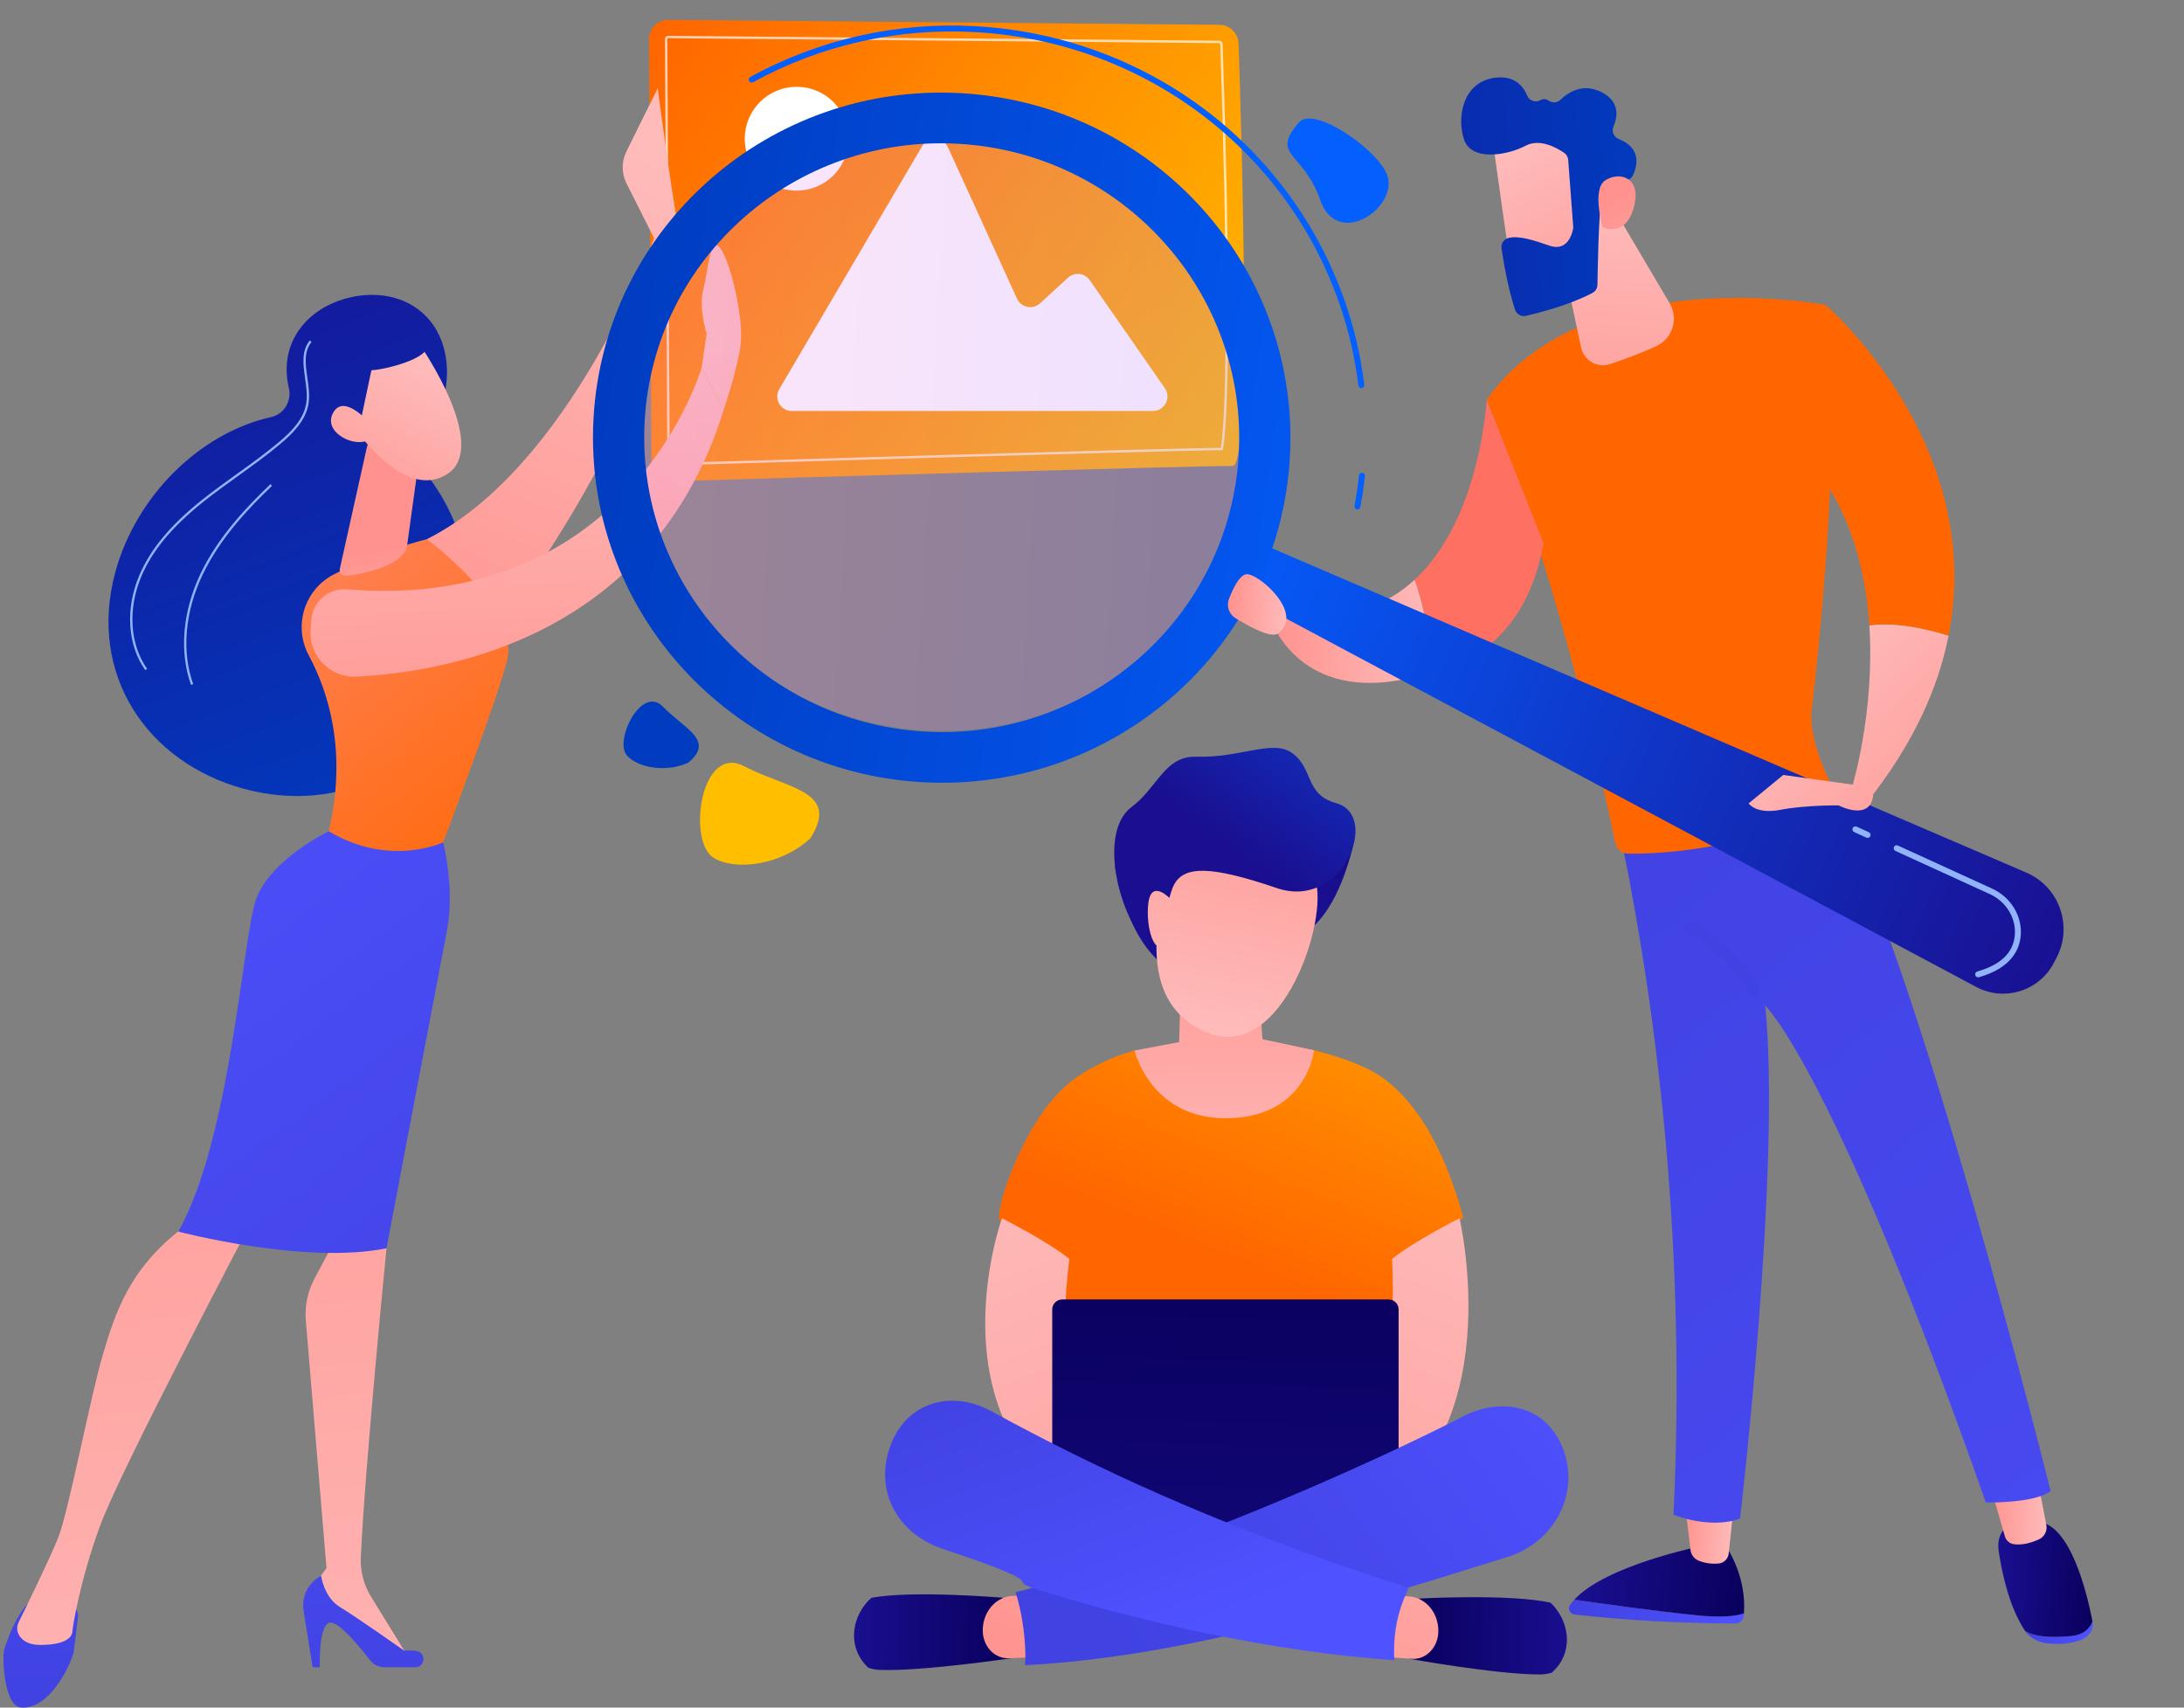
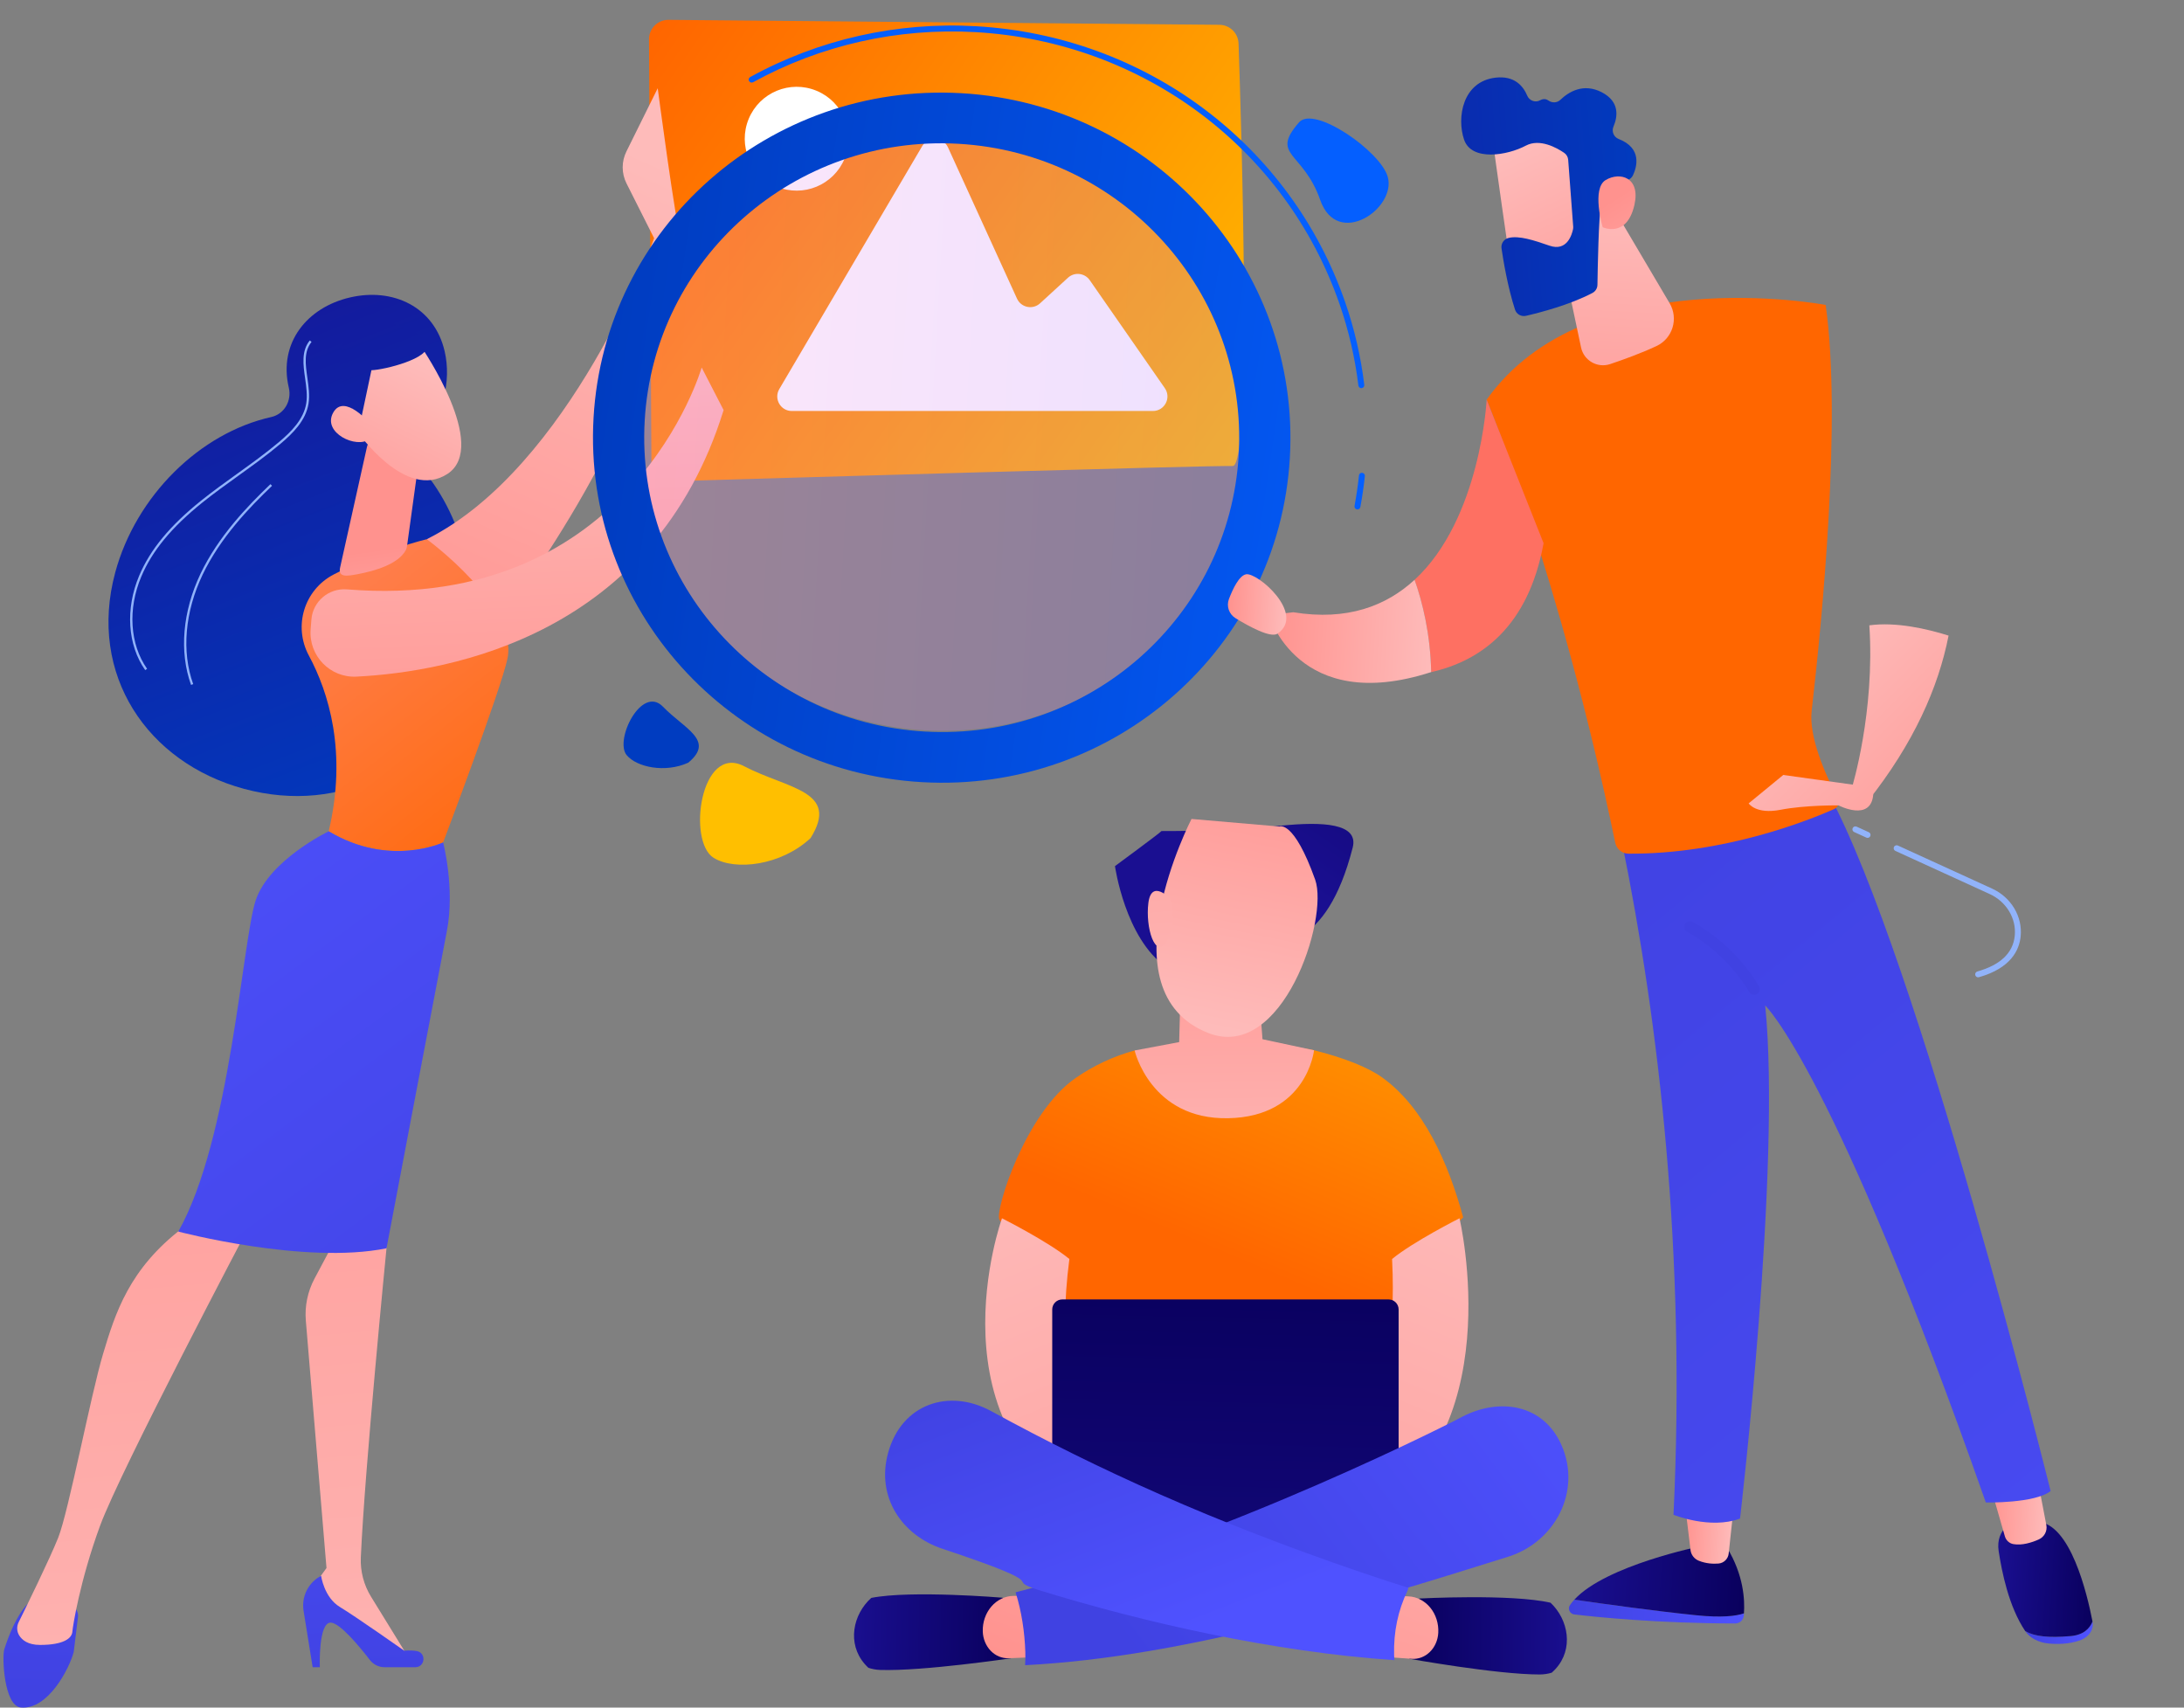
<svg xmlns="http://www.w3.org/2000/svg" width="330" height="258" viewBox="0 0 330 258" fill="none">
  <rect x="0" y="0" width="330" height="258" fill="#808080" stroke="none" />
  <path d="M184.247 3.747L101.016 3C99.383 2.985 98.055 4.31 98.064 5.942L98.428 69.81C98.438 71.453 99.795 72.766 101.438 72.717C116.486 72.268 183.298 70.289 186.248 70.412C189.162 70.534 187.579 19.228 187.144 6.569C187.09 5.004 185.813 3.761 184.247 3.747Z" fill="url(#paint0_linear_847_15741)" />
-   <path opacity="0.69" d="M101.349 70.311L101.366 70.311C113.32 69.954 173.518 68.166 184.615 68.01L184.764 68.008L184.79 67.861C185.833 61.975 185.812 37.95 184.737 6.653C184.727 6.377 184.503 6.159 184.225 6.156L100.994 5.41C100.812 5.41 100.692 5.493 100.623 5.563C100.525 5.661 100.472 5.788 100.473 5.929L100.837 69.798C100.839 70.081 101.068 70.311 101.349 70.311ZM184.461 67.652C172.982 67.822 113.258 69.596 101.355 69.951L101.343 69.951C101.265 69.951 101.197 69.881 101.197 69.796L100.833 5.927C100.832 5.882 100.846 5.848 100.878 5.816C100.909 5.785 100.946 5.77 100.992 5.77L184.222 6.516C184.306 6.517 184.374 6.582 184.377 6.665C185.443 37.685 185.475 61.545 184.461 67.652Z" fill="white" />
  <path d="M174.202 62.096H119.642C117.943 62.096 116.888 60.251 117.749 58.787L139.349 22.067C140.25 20.536 142.502 20.652 143.24 22.269L153.669 45.122C154.289 46.479 156.051 46.837 157.151 45.829L161.37 41.962C162.35 41.063 163.897 41.235 164.657 42.327L176.005 58.647C177.017 60.103 175.976 62.096 174.202 62.096Z" fill="white" />
  <path d="M117.373 28.206C113.371 26.548 111.471 21.96 113.129 17.958C114.786 13.956 119.375 12.055 123.377 13.713C127.379 15.371 129.279 19.959 127.621 23.961C125.964 27.963 121.375 29.864 117.373 28.206Z" fill="white" />
  <path d="M17.412 86.491C20.541 74.92 30.207 65.414 40.978 63.011C42.958 62.57 44.104 60.554 43.639 58.58C43.636 58.567 43.633 58.553 43.63 58.539C42.069 51.81 46.383 46.449 52.888 44.94C59.393 43.431 65.626 46.346 67.187 53.075C68.24 57.617 66.891 62.725 63.905 66.034C62.674 67.397 62.575 69.432 63.767 70.829C70.332 78.519 73.002 90.256 70.163 100.754C65.982 116.217 51.443 123.125 36.876 119.186C22.309 115.248 13.231 101.954 17.412 86.491Z" fill="url(#paint1_linear_847_15741)" />
  <path d="M21.942 101.248L22.225 101.049C19.618 97.348 19.283 92.005 21.352 87.107C22.995 83.216 25.936 79.658 30.606 75.91C32.346 74.513 34.191 73.188 35.975 71.907C38.124 70.363 40.345 68.768 42.404 67.033C44.256 65.472 46.204 63.535 46.613 61.002C46.817 59.739 46.626 58.394 46.442 57.093C46.153 55.057 45.881 53.133 47.074 51.661L46.805 51.443C45.517 53.033 45.813 55.121 46.099 57.141C46.28 58.416 46.467 59.735 46.272 60.947C45.88 63.368 43.984 65.248 42.181 66.768C40.132 68.494 37.916 70.086 35.774 71.625C33.986 72.91 32.136 74.238 30.389 75.64C25.673 79.425 22.7 83.027 21.033 86.972C18.918 91.98 19.267 97.45 21.942 101.248Z" fill="#91B3FA" />
  <path d="M28.868 103.481L29.193 103.363C27.419 98.456 27.938 92.426 30.619 86.818C33.276 81.26 37.619 76.728 41.106 73.4L40.867 73.15C37.359 76.498 32.988 81.059 30.306 86.669C27.587 92.359 27.062 98.487 28.868 103.481Z" fill="#91B3FA" />
  <path d="M98.723 40.005L98.843 36.008L94.665 27.714C93.901 26.197 93.895 24.408 94.649 22.886L99.381 13.332C99.381 13.332 102.114 34.069 102.833 35.793C103.552 37.517 100.883 40.613 100.883 40.613L98.723 40.005Z" fill="url(#paint2_linear_847_15741)" />
  <path d="M98.843 36.006C98.843 36.006 86.137 70.641 64.489 81.466C64.489 81.466 71.694 93.223 75.454 93.936C75.454 93.936 98.581 64.337 100.938 40.087L98.843 36.006Z" fill="url(#paint3_linear_847_15741)" />
  <path d="M11.779 244.35L11.14 249.602C10.474 252.099 7.261 258.389 3.136 257.979C0.598 257.727 0.293 250.313 0.646 249.201C1.291 247.173 2.47 244.129 4.17 242.338H9.997C11.074 242.338 11.909 243.28 11.779 244.35Z" fill="url(#paint4_linear_847_15741)" />
  <path d="M57.416 182.82L58.4 188.605C58.4 188.605 55.106 221.966 54.52 235.31C54.428 237.402 54.97 239.469 56.068 241.252L61.794 250.552L47.24 241.964L46.95 240.188L49.333 236.912L46.212 199.54C46.029 197.345 46.482 195.143 47.517 193.198L50.527 187.543L57.416 182.82Z" fill="url(#paint5_linear_847_15741)" />
  <path d="M62.753 251.897H58.109C57.239 251.897 56.419 251.498 55.889 250.809C54.441 248.927 51.441 245.257 50.007 245.161C48.076 245.032 48.323 251.897 48.323 251.897H47.24L45.869 243.366C45.524 241.22 46.592 239.094 48.519 238.088C48.519 238.088 48.961 241.352 51.354 242.796C53.748 244.24 61.094 249.411 61.094 249.411C61.094 249.411 61.994 249.283 62.982 249.462C64.447 249.727 64.243 251.897 62.753 251.897Z" fill="url(#paint6_linear_847_15741)" />
  <path d="M37.481 185.566C37.481 185.566 18.187 222.165 15.12 230.522C12.053 238.878 10.979 245.849 10.938 246.509C10.873 247.54 9.59 248.53 6.054 248.53C4.229 248.53 3.335 247.798 2.898 247.09C2.524 246.486 2.505 245.73 2.82 245.093C3.936 242.834 7.477 235.616 8.789 232.342C10.355 228.433 13.724 210.719 15.572 204.56C17.419 198.401 19.508 191.72 27.553 185.566C27.553 185.566 33.077 180.157 37.481 185.566Z" fill="url(#paint7_linear_847_15741)" />
  <path d="M49.669 125.596C52.495 113.622 49.652 104.601 46.666 99.04C44.285 94.604 45.959 89.118 50.426 86.795C57.406 83.165 64.489 81.467 64.489 81.467C64.489 81.467 78.32 91.579 76.679 99.493C75.717 104.133 66.957 127.28 66.957 127.28C66.957 127.28 58.856 131.114 49.669 125.596Z" fill="url(#paint8_linear_847_15741)" />
  <path d="M38.635 136.038C40.66 129.937 49.67 125.598 49.67 125.598C58.857 131.115 66.957 127.282 66.957 127.282C66.957 127.282 68.774 134.226 67.52 140.679C66.266 147.132 58.4 188.604 58.4 188.604C46.004 191.116 26.941 186.078 26.941 186.078C34.836 172.06 36.609 142.14 38.635 136.038Z" fill="url(#paint9_linear_847_15741)" />
  <path d="M55.446 67.532L51.4 85.708C51.012 87.309 52.472 87.047 54.09 86.741C56.741 86.242 60.157 85.212 61.3 83.15C61.416 82.94 61.474 82.703 61.507 82.465L63.245 69.861C63.383 68.861 62.843 67.891 61.92 67.482L58.565 65.994C57.273 65.422 55.779 66.159 55.446 67.532Z" fill="url(#paint10_linear_847_15741)" />
  <path d="M106.022 55.529C106.022 55.529 95.373 92.526 52.427 89.049C49.679 88.826 47.266 90.862 47.052 93.611L46.937 95.096C46.627 99.077 49.876 102.433 53.864 102.231C68.148 101.508 98.823 95.899 109.337 61.96L106.022 55.529Z" fill="url(#paint11_linear_847_15741)" />
-   <path d="M109.337 61.958C109.337 61.958 111.383 55.936 111.897 52.171C112.412 48.407 110.519 39.958 108.893 37.582C107.267 35.207 106.995 41.031 106.262 43.767C105.53 46.504 106.77 50.409 106.77 50.409L106.022 55.527L109.337 61.958Z" fill="url(#paint12_linear_847_15741)" />
  <path d="M63.744 52.543C63.744 52.543 73.975 67.448 67.612 71.602C61.25 75.755 53.966 65.162 53.966 65.162C53.966 65.162 51.68 57.066 54.281 54.384C56.882 51.701 63.744 52.543 63.744 52.543Z" fill="url(#paint13_linear_847_15741)" />
  <path d="M59.451 48.924C59.451 48.924 63.903 50.068 64.491 52.103C65.079 54.138 58.076 55.883 56.122 55.937L54.395 64.072C54.395 64.072 49.89 56.304 51.816 51.903C53.742 47.502 59.451 48.924 59.451 48.924Z" fill="url(#paint14_linear_847_15741)" />
  <path d="M56.024 64.115C56.024 64.115 52.023 59.301 50.338 62.358C48.652 65.416 53.917 67.835 55.784 66.353L56.024 64.115Z" fill="url(#paint15_linear_847_15741)" />
  <path d="M237.883 241.688C242.385 242.337 250.199 243.42 256.372 244.046C260.084 244.422 262.246 244.18 263.508 243.757C263.498 243.895 263.487 244.027 263.474 244.149C263.408 244.798 262.849 245.289 262.189 245.288C250.457 245.273 241.181 244.316 237.881 243.926C237.199 243.845 236.833 243.077 237.217 242.514C237.409 242.232 237.637 241.958 237.883 241.688Z" fill="url(#paint16_linear_847_15741)" />
  <path d="M256.371 244.051C250.197 243.425 242.383 242.342 237.882 241.693C242.641 236.491 256.966 233.618 256.966 233.618L260.953 233.846C263.469 237.955 263.652 241.741 263.506 243.761C262.245 244.185 260.082 244.427 256.371 244.051Z" fill="url(#paint17_linear_847_15741)" />
  <path d="M261.996 227.367L261.201 234.729C261.115 235.526 260.478 236.163 259.671 236.232C258.868 236.301 257.8 236.254 256.691 235.813C256.008 235.542 255.525 234.926 255.437 234.203L254.558 226.943L261.996 227.367Z" fill="url(#paint18_linear_847_15741)" />
  <path d="M312.815 247.196C314.792 247.034 315.738 246.066 316.172 244.998C316.174 245.008 316.176 245.018 316.178 245.028C316.401 246.193 315.664 247.346 314.294 247.836C312.638 248.428 310.864 248.444 309.495 248.309C308.026 248.165 306.709 247.478 306.022 246.461L306.012 246.445C307.448 247.261 309.517 247.466 312.815 247.196Z" fill="url(#paint19_linear_847_15741)" />
  <path d="M304.534 229.736L307.822 229.924C312.836 230.108 315.378 240.85 316.174 244.999C315.74 246.067 314.794 247.036 312.817 247.197C309.519 247.467 307.45 247.262 306.014 246.447C303.511 242.732 302.467 237.441 301.996 234.361C301.46 230.858 304.534 229.736 304.534 229.736Z" fill="url(#paint20_linear_847_15741)" />
  <path d="M307.789 223.056L309.2 230.422C309.373 231.325 308.895 232.222 308.047 232.597C306.996 233.063 305.527 233.532 304.214 233.297C303.597 233.186 303.106 232.719 302.934 232.122L300.69 224.33L307.789 223.056Z" fill="url(#paint21_linear_847_15741)" />
  <path d="M309.846 225.279C307.46 227.165 300.056 227.009 300.056 227.009C277.088 161.616 266.72 151.921 266.72 151.921C269.186 176.249 262.917 229.439 262.917 229.439C258.415 231.126 252.864 228.865 252.864 228.865C254.76 189.375 250.657 154.608 245.039 127.062C263.049 127.684 272.966 122.075 276.23 119.783C289.845 144.811 309.846 225.279 309.846 225.279Z" fill="url(#paint22_linear_847_15741)" />
  <path d="M275.855 46.07C278.29 63.246 275.336 93.572 273.743 107.39C273.296 111.274 275.707 116.831 277.696 120.642C278.008 121.24 277.753 121.968 277.136 122.241C273.347 123.923 260.542 129.075 246.047 128.98C245.08 128.973 244.257 128.268 244.061 127.321C235.624 86.678 224.631 60.387 224.631 60.387C239.632 39.217 275.855 46.07 275.855 46.07Z" fill="#FF6600" />
  <path d="M264.99 150.312C265.141 150.321 265.297 150.289 265.44 150.212C265.856 149.99 266.013 149.473 265.792 149.058C265.662 148.815 262.537 143.054 255.762 139.295C255.351 139.068 254.831 139.215 254.602 139.628C254.373 140.039 254.522 140.56 254.934 140.788C261.25 144.292 264.256 149.807 264.285 149.862C264.431 150.134 264.703 150.296 264.99 150.312Z" fill="url(#paint23_linear_847_15741)" />
  <path d="M294.428 96.032C292.883 103.881 289.16 112.326 282.173 121.123L279.83 118.98C279.83 118.98 283.323 107.634 282.456 94.481C286.488 93.931 291.151 95.002 294.428 96.032Z" fill="url(#paint24_linear_847_15741)" />
-   <path d="M270.855 66.815L275.854 46.079C275.854 46.079 300.153 66.95 294.428 96.036C291.151 95.005 286.487 93.935 282.456 94.485C281.831 85.01 278.944 74.599 270.855 66.815Z" fill="url(#paint25_linear_847_15741)" />
  <path d="M224.632 60.389L233.234 82.071C230.921 94.732 223.756 99.855 216.249 101.548C216.12 95.71 214.919 90.931 213.74 87.605C223.734 78.4 224.632 60.389 224.632 60.389Z" fill="url(#paint26_linear_847_15741)" />
  <path d="M213.741 87.601C214.92 90.927 216.121 95.706 216.25 101.544C196.108 108.065 191.74 92.939 191.74 92.939L195.419 92.505C203.594 93.841 209.49 91.517 213.741 87.601Z" fill="url(#paint27_linear_847_15741)" />
  <path d="M235.154 34.823L238.896 52.498C239.316 54.484 241.371 55.655 243.295 55.01C245.372 54.314 248.012 53.353 250.298 52.282C252.738 51.139 253.652 48.136 252.281 45.817L243.275 30.578L235.154 34.823Z" fill="url(#paint28_linear_847_15741)" />
-   <path d="M187.371 80.759L306.174 131.839C311.156 133.981 313.258 139.914 310.735 144.715L310.321 145.503C308.088 149.751 302.825 151.37 298.591 149.11L183.899 87.891L187.371 80.759Z" fill="url(#paint29_linear_847_15741)" />
  <path opacity="0.23" d="M139.768 110.336C114.423 108.889 95.02 87.672 96.431 62.945C97.843 38.218 119.533 19.345 144.878 20.791C170.223 22.238 189.626 43.455 188.215 68.182C186.803 92.909 165.113 111.782 139.768 110.336Z" fill="url(#paint30_linear_847_15741)" />
  <path d="M145.261 14.08C174.316 15.738 196.539 40.385 194.898 69.13C193.258 97.875 168.375 119.833 139.321 118.175C110.267 116.517 88.043 91.871 89.684 63.125C91.324 34.38 116.207 12.422 145.261 14.08ZM139.757 110.53C164.543 111.944 185.771 93.211 187.171 68.689C188.57 44.166 169.611 23.14 144.825 21.725C120.039 20.311 98.811 39.044 97.412 63.566C96.012 88.089 114.971 109.115 139.757 110.53Z" fill="url(#paint31_linear_847_15741)" />
  <path d="M205.082 76.97C205.305 76.982 205.508 76.828 205.549 76.604C205.837 75.056 206.065 73.485 206.231 71.935C206.257 71.689 206.078 71.468 205.833 71.442C205.54 71.408 205.364 71.594 205.338 71.841C205.176 73.367 204.95 74.915 204.667 76.441C204.622 76.684 204.782 76.918 205.026 76.963C205.045 76.966 205.065 76.969 205.082 76.97ZM205.67 58.645C205.696 58.647 205.722 58.646 205.749 58.643C205.995 58.613 206.17 58.39 206.14 58.144C205.625 53.89 204.652 49.681 203.247 45.634L203.246 45.632C194.97 21.779 173.077 5.422 147.473 3.961C135.534 3.279 123.739 5.934 113.361 11.637C113.144 11.756 113.066 12.029 113.185 12.246C113.302 12.464 113.576 12.542 113.794 12.423C124.023 6.801 135.652 4.184 147.422 4.856C172.662 6.296 194.242 22.418 202.399 45.928C202.4 45.929 202.4 45.929 202.4 45.93C203.785 49.917 204.743 54.062 205.25 58.251C205.277 58.47 205.457 58.633 205.67 58.645Z" fill="#045FFF" />
  <path d="M225.553 20.984C225.493 21.281 228.368 41.072 228.368 41.072L239.634 39.19L239.695 20.027C239.695 20.027 226.561 16.021 225.553 20.984Z" fill="url(#paint32_linear_847_15741)" />
  <path d="M236.951 24.149L237.709 34.239C237.718 34.368 237.711 34.495 237.685 34.622C237.528 35.401 236.792 38.04 234.138 37.122C231.73 36.289 229.519 35.564 227.942 35.95C227.234 36.123 226.773 36.804 226.878 37.526C227.14 39.324 227.805 43.364 228.918 46.787C229.144 47.482 229.868 47.881 230.579 47.717C232.724 47.222 237.217 46.053 240.612 44.265C241.072 44.022 241.365 43.554 241.372 43.034C241.41 40.5 241.553 32.798 241.924 30.658C242.273 28.649 244.824 27.58 245.927 27.207C246.288 27.085 246.581 26.822 246.743 26.476C247.314 25.254 248.167 22.398 244.586 21.003C243.837 20.711 243.481 19.865 243.796 19.125C244.422 17.651 244.781 15.368 242.031 13.942C239.235 12.493 237.005 13.9 235.778 15.077C235.281 15.553 234.526 15.586 233.967 15.187C233.648 14.959 233.226 14.866 232.694 15.157C231.976 15.55 231.075 15.203 230.76 14.448C230.153 12.999 228.839 11.409 226.003 11.729C220.97 12.298 220.091 17.789 221.221 21.1C222.351 24.412 227.772 23.484 230.549 22.006C232.661 20.882 235.234 22.333 236.346 23.094C236.699 23.335 236.919 23.723 236.951 24.149Z" fill="url(#paint33_linear_847_15741)" />
  <path d="M242.163 34.333C242.163 34.333 240.441 28.479 242.627 27.194C244.812 25.909 247.888 26.816 246.964 30.933C245.815 36.054 242.163 34.333 242.163 34.333Z" fill="url(#paint34_linear_847_15741)" />
  <path d="M280.864 118.677L269.449 117.088L264.22 121.383C264.22 121.383 265.303 123.075 269.03 122.351C272.757 121.627 277.802 121.685 277.802 121.685C277.802 121.685 282.744 124.261 283.05 119.986L280.864 118.677Z" fill="url(#paint35_linear_847_15741)" />
  <path d="M193.043 95.732C192.007 96.45 188.701 94.638 186.686 93.401C185.703 92.798 185.28 91.585 185.691 90.508C186.281 88.959 187.231 86.969 188.273 86.771C190.002 86.442 197.313 92.772 193.043 95.732Z" fill="url(#paint36_linear_847_15741)" />
  <path d="M298.869 147.66C298.917 147.663 298.968 147.658 299.017 147.644C303.849 146.276 305.112 143.539 305.319 141.484C305.621 138.48 303.889 135.578 301.009 134.261L286.766 127.749C286.545 127.646 286.276 127.744 286.172 127.97C286.069 128.196 286.168 128.462 286.393 128.565L300.637 135.077C303.167 136.234 304.69 138.772 304.426 141.394C304.166 143.98 302.264 145.793 298.772 146.781C298.534 146.849 298.395 147.096 298.463 147.335C298.517 147.524 298.683 147.65 298.869 147.66Z" fill="#91B3FA" />
  <path d="M282.166 126.595C282.345 126.605 282.521 126.506 282.599 126.334C282.702 126.108 282.604 125.842 282.378 125.739L280.531 124.895C280.31 124.792 280.041 124.892 279.938 125.117C279.835 125.342 279.933 125.608 280.159 125.711L282.006 126.555C282.058 126.579 282.112 126.592 282.166 126.595Z" fill="#91B3FA" />
  <path d="M175.497 125.563C175.388 125.771 168.471 130.86 168.471 130.86C168.471 130.86 169.999 141.788 176.201 146.102C183.02 150.846 192.651 142.195 192.651 142.195C192.651 142.195 200.315 144.017 204.391 128.063C205.326 124.402 199.928 124.093 193.413 124.767C185.013 125.637 175.497 125.563 175.497 125.563Z" fill="url(#paint37_linear_847_15741)" />
  <path d="M162.57 162.843C165.276 160.982 168.267 159.58 171.439 158.717C172.63 158.393 179.063 160.262 183.039 160.171C188.497 160.045 194.053 157.561 198.552 158.683C203.021 159.796 206.678 161.251 208.79 162.753C215.112 167.249 218.823 175.633 221.085 183.937C216.802 188.334 211.413 190.288 211.413 190.288L210.417 230.653L186.548 242.865L159.304 229.187L160.28 189.741C160.28 189.741 151.629 185.712 150.995 184.246C150.36 182.781 154.937 168.091 162.57 162.843Z" fill="url(#paint38_linear_847_15741)" />
  <path d="M151.398 184.068C151.398 184.068 139.805 216.209 166.241 229.418C171.73 228.689 169.619 219.573 169.619 219.573C169.619 219.573 158.132 217.031 161.582 190.22C158.406 187.607 151.398 184.068 151.398 184.068Z" fill="url(#paint39_linear_847_15741)" />
  <path d="M220.528 184.068C220.528 184.068 228.505 217.619 205.684 229.418C200.195 228.689 202.306 219.573 202.306 219.573C202.306 219.573 211.564 215.014 210.343 190.22C213.519 187.607 220.528 184.068 220.528 184.068Z" fill="url(#paint40_linear_847_15741)" />
  <path d="M209.816 231.678H160.505C159.671 231.678 158.99 230.996 158.99 230.163V197.845C158.99 197.012 159.671 196.33 160.505 196.33H209.816C210.649 196.33 211.331 197.012 211.331 197.845V230.163C211.331 230.996 210.649 231.678 209.816 231.678Z" fill="url(#paint41_linear_847_15741)" />
  <path d="M234.289 242.155C228.299 240.78 214.455 241.519 214.455 241.519L213.891 243.044L212.959 250.623C212.959 250.623 226.143 253 232.642 252.994C233.305 252.993 233.912 252.894 234.466 252.722C234.664 252.544 234.857 252.36 235.041 252.159C237.798 249.148 237.002 244.725 234.289 242.155Z" fill="url(#paint42_linear_847_15741)" />
  <path d="M210.476 241.094L212.821 241.194C214.08 241.247 215.267 241.861 216.114 242.896C216.961 243.932 217.396 245.302 217.322 246.697C217.263 247.81 216.807 248.851 216.054 249.589C215.301 250.327 214.314 250.702 213.311 250.63L209.724 250.375L210.476 241.094Z" fill="url(#paint43_linear_847_15741)" />
  <path d="M131.649 241.425C137.671 240.234 151.492 241.398 151.492 241.398L152.017 242.94L152.76 250.545C152.76 250.545 139.521 252.516 133.025 252.311C132.362 252.29 131.758 252.172 131.209 251.983C131.015 251.799 130.826 251.609 130.648 251.403C127.967 248.308 128.874 243.911 131.649 241.425Z" fill="url(#paint44_linear_847_15741)" />
  <path d="M155.479 241.094L153.133 241.122C151.873 241.137 150.671 241.714 149.799 242.723C148.926 243.732 148.457 245.088 148.496 246.485C148.527 247.599 148.958 248.653 149.692 249.415C150.426 250.176 151.404 250.581 152.408 250.54L156 250.395L155.479 241.094Z" fill="url(#paint45_linear_847_15741)" />
  <path d="M235.965 218.394C233.248 212.142 226.604 211.128 220.949 214.051C220.851 214.18 185.038 232.535 153.455 240.579C154.359 243.478 154.824 246.562 154.925 249.593C154.944 250.269 154.932 250.935 154.893 251.592C179.112 250.348 205.398 242.271 227.985 235.173C234.989 232.914 238.976 225.324 235.965 218.394Z" fill="url(#paint46_linear_847_15741)" />
  <path d="M210.649 250.069C210.554 246.574 211.234 243.321 212.687 240.31C212.729 240.172 212.778 240.04 212.822 239.903C211.019 239.345 208.689 238.588 205.628 237.55C183.201 229.875 166.092 222.125 149.763 213.204C143.42 209.738 136.207 212.061 134.177 219.567C132.364 226.268 136.345 231.988 142.386 233.999C160.462 240.013 151.05 238.343 156.954 240.243C172.808 245.145 192.536 249.61 210.687 250.83C210.673 250.576 210.658 250.322 210.649 250.069Z" fill="url(#paint47_linear_847_15741)" />
  <path d="M171.438 158.717C171.438 158.717 173.85 169.169 185.561 168.952C197.488 168.735 198.551 158.682 198.551 158.682L190.76 157.015L190.109 148.334L178.389 149.202L178.172 157.449L171.438 158.717Z" fill="url(#paint48_linear_847_15741)" />
  <path d="M180.035 123.736C180.035 123.736 166.604 149.752 182.536 156.064C193.774 160.516 200.819 138.787 198.718 132.902C195.469 123.803 193.329 124.882 193.329 124.882L180.035 123.736Z" fill="url(#paint49_linear_847_15741)" />
-   <path d="M201.949 121.37C208.584 123.193 202.914 137.583 192.925 134.18C182.935 130.777 179.01 130.827 177.453 133.57C175.897 136.313 175.562 146.054 172.185 141.239C168.482 135.961 166.417 125.366 170.957 121.95C175.015 118.898 175.961 114.165 180.828 114.329C187.288 114.547 192.284 111.684 195.199 113.749C198.548 116.12 197.067 120.028 201.949 121.37Z" fill="url(#paint50_linear_847_15741)" />
  <path d="M176.839 135.807C176.839 135.807 173.974 132.725 173.516 136.44C173.057 140.154 174.529 144.939 176.254 142.316C177.978 139.694 176.839 135.807 176.839 135.807Z" fill="url(#paint51_linear_847_15741)" />
  <path d="M107.842 129.618C111.068 131.597 118.004 130.795 122.473 126.63C126.958 119.456 119.014 119.205 112.435 115.768C105.857 112.331 103.809 127.145 107.842 129.618Z" fill="#FFBF00" />
  <path d="M94.699 114.104C96.224 115.921 100.508 116.822 103.993 115.233C108.084 111.858 103.41 110.131 100.181 106.78C96.952 103.429 92.792 111.832 94.699 114.104Z" fill="#003CC0" />
  <path d="M209.692 26.732C208.638 22.885 198.575 15.86 196.288 18.481C191.857 23.554 196.902 22.827 199.482 30.213C202.061 37.599 211.009 31.541 209.692 26.732Z" fill="#045FFF" />
  <defs>
    <linearGradient id="paint0_linear_847_15741" x1="192.097" y1="72.862" x2="97.841" y2="6.667" gradientUnits="userSpaceOnUse">
      <stop stop-color="#FFBF00" />
      <stop offset="1" stop-color="#FF6600" />
    </linearGradient>
    <linearGradient id="paint1_linear_847_15741" x1="62.722" y1="129.475" x2="21.845" y2="24.538" gradientUnits="userSpaceOnUse">
      <stop stop-color="#003CC0" />
      <stop offset="1" stop-color="#1A0F91" />
    </linearGradient>
    <linearGradient id="paint2_linear_847_15741" x1="101.024" y1="24.981" x2="64.129" y2="108.288" gradientUnits="userSpaceOnUse">
      <stop stop-color="#FEBBBA" />
      <stop offset="1" stop-color="#FF928E" />
    </linearGradient>
    <linearGradient id="paint3_linear_847_15741" x1="100.368" y1="24.689" x2="63.473" y2="107.996" gradientUnits="userSpaceOnUse">
      <stop stop-color="#FEBBBA" />
      <stop offset="1" stop-color="#FF928E" />
    </linearGradient>
    <linearGradient id="paint4_linear_847_15741" x1="8.351" y1="193.182" x2="5.814" y2="255.769" gradientUnits="userSpaceOnUse">
      <stop stop-color="#4F52FF" />
      <stop offset="1" stop-color="#4042E2" />
    </linearGradient>
    <linearGradient id="paint5_linear_847_15741" x1="59.258" y1="291.344" x2="43.093" y2="102.408" gradientUnits="userSpaceOnUse">
      <stop stop-color="#FEBBBA" />
      <stop offset="1" stop-color="#FF928E" />
    </linearGradient>
    <linearGradient id="paint6_linear_847_15741" x1="51.666" y1="188.21" x2="55.472" y2="257.14" gradientUnits="userSpaceOnUse">
      <stop stop-color="#4F52FF" />
      <stop offset="1" stop-color="#4042E2" />
    </linearGradient>
    <linearGradient id="paint7_linear_847_15741" x1="26.741" y1="294.154" x2="10.571" y2="105.168" gradientUnits="userSpaceOnUse">
      <stop stop-color="#FEBBBA" />
      <stop offset="1" stop-color="#FF928E" />
    </linearGradient>
    <linearGradient id="paint8_linear_847_15741" x1="17.669" y1="54.432" x2="81.592" y2="135.878" gradientUnits="userSpaceOnUse">
      <stop stop-color="#FF928E" />
      <stop offset="1" stop-color="#FF6600" />
    </linearGradient>
    <linearGradient id="paint9_linear_847_15741" x1="5.788" y1="101.175" x2="92.751" y2="218.443" gradientUnits="userSpaceOnUse">
      <stop stop-color="#4F52FF" />
      <stop offset="1" stop-color="#4042E2" />
    </linearGradient>
    <linearGradient id="paint10_linear_847_15741" x1="61.031" y1="105.109" x2="57.994" y2="82.893" gradientUnits="userSpaceOnUse">
      <stop stop-color="#FEBBBA" />
      <stop offset="1" stop-color="#FF928E" />
    </linearGradient>
    <linearGradient id="paint11_linear_847_15741" x1="77.083" y1="53.166" x2="79.938" y2="123.443" gradientUnits="userSpaceOnUse">
      <stop stop-color="#FEBBBA" />
      <stop offset="1" stop-color="#FF928E" />
    </linearGradient>
    <linearGradient id="paint12_linear_847_15741" x1="108.987" y1="52.56" x2="111.647" y2="118.028" gradientUnits="userSpaceOnUse">
      <stop stop-color="#FEBBBA" />
      <stop offset="1" stop-color="#FF928E" />
    </linearGradient>
    <linearGradient id="paint13_linear_847_15741" x1="64.828" y1="55.523" x2="51.305" y2="83.404" gradientUnits="userSpaceOnUse">
      <stop stop-color="#FEBBBA" />
      <stop offset="1" stop-color="#FF928E" />
    </linearGradient>
    <linearGradient id="paint14_linear_847_15741" x1="84.3" y1="122.271" x2="43.059" y2="16.399" gradientUnits="userSpaceOnUse">
      <stop stop-color="#003CC0" />
      <stop offset="1" stop-color="#1A0F91" />
    </linearGradient>
    <linearGradient id="paint15_linear_847_15741" x1="58.769" y1="52.581" x2="45.247" y2="80.461" gradientUnits="userSpaceOnUse">
      <stop stop-color="#FEBBBA" />
      <stop offset="1" stop-color="#FF928E" />
    </linearGradient>
    <linearGradient id="paint16_linear_847_15741" x1="263.47" y1="244.429" x2="237.065" y2="242.923" gradientUnits="userSpaceOnUse">
      <stop stop-color="#4F52FF" />
      <stop offset="1" stop-color="#4042E2" />
    </linearGradient>
    <linearGradient id="paint17_linear_847_15741" x1="263.765" y1="239.26" x2="238.104" y2="237.795" gradientUnits="userSpaceOnUse">
      <stop stop-color="#09005D" />
      <stop offset="1" stop-color="#1A0F91" />
    </linearGradient>
    <linearGradient id="paint18_linear_847_15741" x1="261.738" y1="231.887" x2="254.3" y2="231.462" gradientUnits="userSpaceOnUse">
      <stop stop-color="#FEBBBA" />
      <stop offset="1" stop-color="#FF928E" />
    </linearGradient>
    <linearGradient id="paint19_linear_847_15741" x1="316.14" y1="246.848" x2="306.022" y2="246.271" gradientUnits="userSpaceOnUse">
      <stop stop-color="#4F52FF" />
      <stop offset="1" stop-color="#4042E2" />
    </linearGradient>
    <linearGradient id="paint20_linear_847_15741" x1="316.513" y1="239.054" x2="301.661" y2="238.207" gradientUnits="userSpaceOnUse">
      <stop stop-color="#09005D" />
      <stop offset="1" stop-color="#1A0F91" />
    </linearGradient>
    <linearGradient id="paint21_linear_847_15741" x1="309.376" y1="228.383" x2="300.487" y2="227.876" gradientUnits="userSpaceOnUse">
      <stop stop-color="#FEBBBA" />
      <stop offset="1" stop-color="#FF928E" />
    </linearGradient>
    <linearGradient id="paint22_linear_847_15741" x1="395.317" y1="333.153" x2="225.647" y2="127.077" gradientUnits="userSpaceOnUse">
      <stop stop-color="#4F52FF" />
      <stop offset="1" stop-color="#4042E2" />
    </linearGradient>
    <linearGradient id="paint23_linear_847_15741" x1="269.137" y1="69.808" x2="263.76" y2="114.858" gradientUnits="userSpaceOnUse">
      <stop stop-color="#4F52FF" />
      <stop offset="1" stop-color="#4042E2" />
    </linearGradient>
    <linearGradient id="paint24_linear_847_15741" x1="276.046" y1="96.503" x2="306.089" y2="126.329" gradientUnits="userSpaceOnUse">
      <stop stop-color="#FEBBBA" />
      <stop offset="1" stop-color="#FF928E" />
    </linearGradient>
    <linearGradient id="paint25_linear_847_15741" x1="649.025" y1="392.227" x2="563.94" y2="318.166" gradientUnits="userSpaceOnUse">
      <stop stop-color="#FF928E" />
      <stop offset="1" stop-color="#FF6600" />
    </linearGradient>
    <linearGradient id="paint26_linear_847_15741" x1="618.422" y1="427.382" x2="533.337" y2="353.322" gradientUnits="userSpaceOnUse">
      <stop stop-color="#FF928E" />
      <stop offset="1" stop-color="#FE7062" />
    </linearGradient>
    <linearGradient id="paint27_linear_847_15741" x1="216.58" y1="95.761" x2="191.661" y2="94.339" gradientUnits="userSpaceOnUse">
      <stop stop-color="#FEBBBA" />
      <stop offset="1" stop-color="#FF928E" />
    </linearGradient>
    <linearGradient id="paint28_linear_847_15741" x1="244.6" y1="30.548" x2="242.217" y2="77.099" gradientUnits="userSpaceOnUse">
      <stop stop-color="#FEBBBA" />
      <stop offset="1" stop-color="#FF928E" />
    </linearGradient>
    <linearGradient id="paint29_linear_847_15741" x1="177.167" y1="85.812" x2="312.669" y2="144.981" gradientUnits="userSpaceOnUse">
      <stop stop-color="#045FFF" />
      <stop offset="1" stop-color="#1A0F91" />
    </linearGradient>
    <linearGradient id="paint30_linear_847_15741" x1="188.215" y1="68.182" x2="96.431" y2="62.945" gradientUnits="userSpaceOnUse">
      <stop stop-color="#B37CFF" />
      <stop offset="1" stop-color="#F895E7" />
    </linearGradient>
    <linearGradient id="paint31_linear_847_15741" x1="228.278" y1="83.92" x2="89.656" y2="63.314" gradientUnits="userSpaceOnUse">
      <stop stop-color="#045FFF" />
      <stop offset="1" stop-color="#003CC0" />
    </linearGradient>
    <linearGradient id="paint32_linear_847_15741" x1="229.939" y1="22.01" x2="246.384" y2="56.32" gradientUnits="userSpaceOnUse">
      <stop stop-color="#FEBBBA" />
      <stop offset="1" stop-color="#FF928E" />
    </linearGradient>
    <linearGradient id="paint33_linear_847_15741" x1="250.539" y1="28.197" x2="170.488" y2="33.71" gradientUnits="userSpaceOnUse">
      <stop stop-color="#003CC0" />
      <stop offset="1" stop-color="#1A0F91" />
    </linearGradient>
    <linearGradient id="paint34_linear_847_15741" x1="258.086" y1="52.257" x2="243.809" y2="30.093" gradientUnits="userSpaceOnUse">
      <stop stop-color="#FEBBBA" />
      <stop offset="1" stop-color="#FF928E" />
    </linearGradient>
    <linearGradient id="paint35_linear_847_15741" x1="262.746" y1="109.889" x2="292.789" y2="139.715" gradientUnits="userSpaceOnUse">
      <stop stop-color="#FEBBBA" />
      <stop offset="1" stop-color="#FF928E" />
    </linearGradient>
    <linearGradient id="paint36_linear_847_15741" x1="194.472" y1="91.56" x2="185.548" y2="91.05" gradientUnits="userSpaceOnUse">
      <stop stop-color="#FEBBBA" />
      <stop offset="1" stop-color="#FF928E" />
    </linearGradient>
    <linearGradient id="paint37_linear_847_15741" x1="216.811" y1="88.257" x2="188.455" y2="128.554" gradientUnits="userSpaceOnUse">
      <stop stop-color="#09005D" />
      <stop offset="1" stop-color="#1A0F91" />
    </linearGradient>
    <linearGradient id="paint38_linear_847_15741" x1="216.716" y1="115.742" x2="185.604" y2="189.859" gradientUnits="userSpaceOnUse">
      <stop stop-color="#FFBF00" />
      <stop offset="1" stop-color="#FF6600" />
    </linearGradient>
    <linearGradient id="paint39_linear_847_15741" x1="145.474" y1="175.427" x2="190.832" y2="284.992" gradientUnits="userSpaceOnUse">
      <stop stop-color="#FEBBBA" />
      <stop offset="1" stop-color="#FF928E" />
    </linearGradient>
    <linearGradient id="paint40_linear_847_15741" x1="225.882" y1="175.191" x2="180.524" y2="284.756" gradientUnits="userSpaceOnUse">
      <stop stop-color="#FEBBBA" />
      <stop offset="1" stop-color="#FF928E" />
    </linearGradient>
    <linearGradient id="paint41_linear_847_15741" x1="185.763" y1="189.589" x2="183.405" y2="285.079" gradientUnits="userSpaceOnUse">
      <stop stop-color="#09005D" />
      <stop offset="1" stop-color="#1A0F91" />
    </linearGradient>
    <linearGradient id="paint42_linear_847_15741" x1="212.987" y1="247.043" x2="237.773" y2="247.234" gradientUnits="userSpaceOnUse">
      <stop stop-color="#09005D" />
      <stop offset="1" stop-color="#1A0F91" />
    </linearGradient>
    <linearGradient id="paint43_linear_847_15741" x1="229.346" y1="202.354" x2="203.183" y2="273.221" gradientUnits="userSpaceOnUse">
      <stop stop-color="#FEBBBA" />
      <stop offset="1" stop-color="#FF928E" />
    </linearGradient>
    <linearGradient id="paint44_linear_847_15741" x1="152.832" y1="246.92" x2="128.041" y2="246.424" gradientUnits="userSpaceOnUse">
      <stop stop-color="#09005D" />
      <stop offset="1" stop-color="#1A0F91" />
    </linearGradient>
    <linearGradient id="paint45_linear_847_15741" x1="176.928" y1="180.996" x2="150.75" y2="251.901" gradientUnits="userSpaceOnUse">
      <stop stop-color="#FEBBBA" />
      <stop offset="1" stop-color="#FF928E" />
    </linearGradient>
    <linearGradient id="paint46_linear_847_15741" x1="240.436" y1="200.986" x2="172.421" y2="252.079" gradientUnits="userSpaceOnUse">
      <stop stop-color="#4F52FF" />
      <stop offset="1" stop-color="#4042E2" />
    </linearGradient>
    <linearGradient id="paint47_linear_847_15741" x1="178.929" y1="246.812" x2="161.103" y2="201.356" gradientUnits="userSpaceOnUse">
      <stop stop-color="#4F52FF" />
      <stop offset="1" stop-color="#4042E2" />
    </linearGradient>
    <linearGradient id="paint48_linear_847_15741" x1="185.291" y1="184.475" x2="184.687" y2="131.966" gradientUnits="userSpaceOnUse">
      <stop stop-color="#FEBBBA" />
      <stop offset="1" stop-color="#FF928E" />
    </linearGradient>
    <linearGradient id="paint49_linear_847_15741" x1="183.542" y1="155.326" x2="192.744" y2="110.531" gradientUnits="userSpaceOnUse">
      <stop stop-color="#FEBBBA" />
      <stop offset="1" stop-color="#FF928E" />
    </linearGradient>
    <linearGradient id="paint50_linear_847_15741" x1="217.97" y1="82.124" x2="186.063" y2="127.466" gradientUnits="userSpaceOnUse">
      <stop stop-color="#045FFF" />
      <stop offset="1" stop-color="#1A0F91" />
    </linearGradient>
    <linearGradient id="paint51_linear_847_15741" x1="177.442" y1="161.277" x2="170.846" y2="89.919" gradientUnits="userSpaceOnUse">
      <stop stop-color="#FEBBBA" />
      <stop offset="1" stop-color="#FF928E" />
    </linearGradient>
  </defs>
</svg>